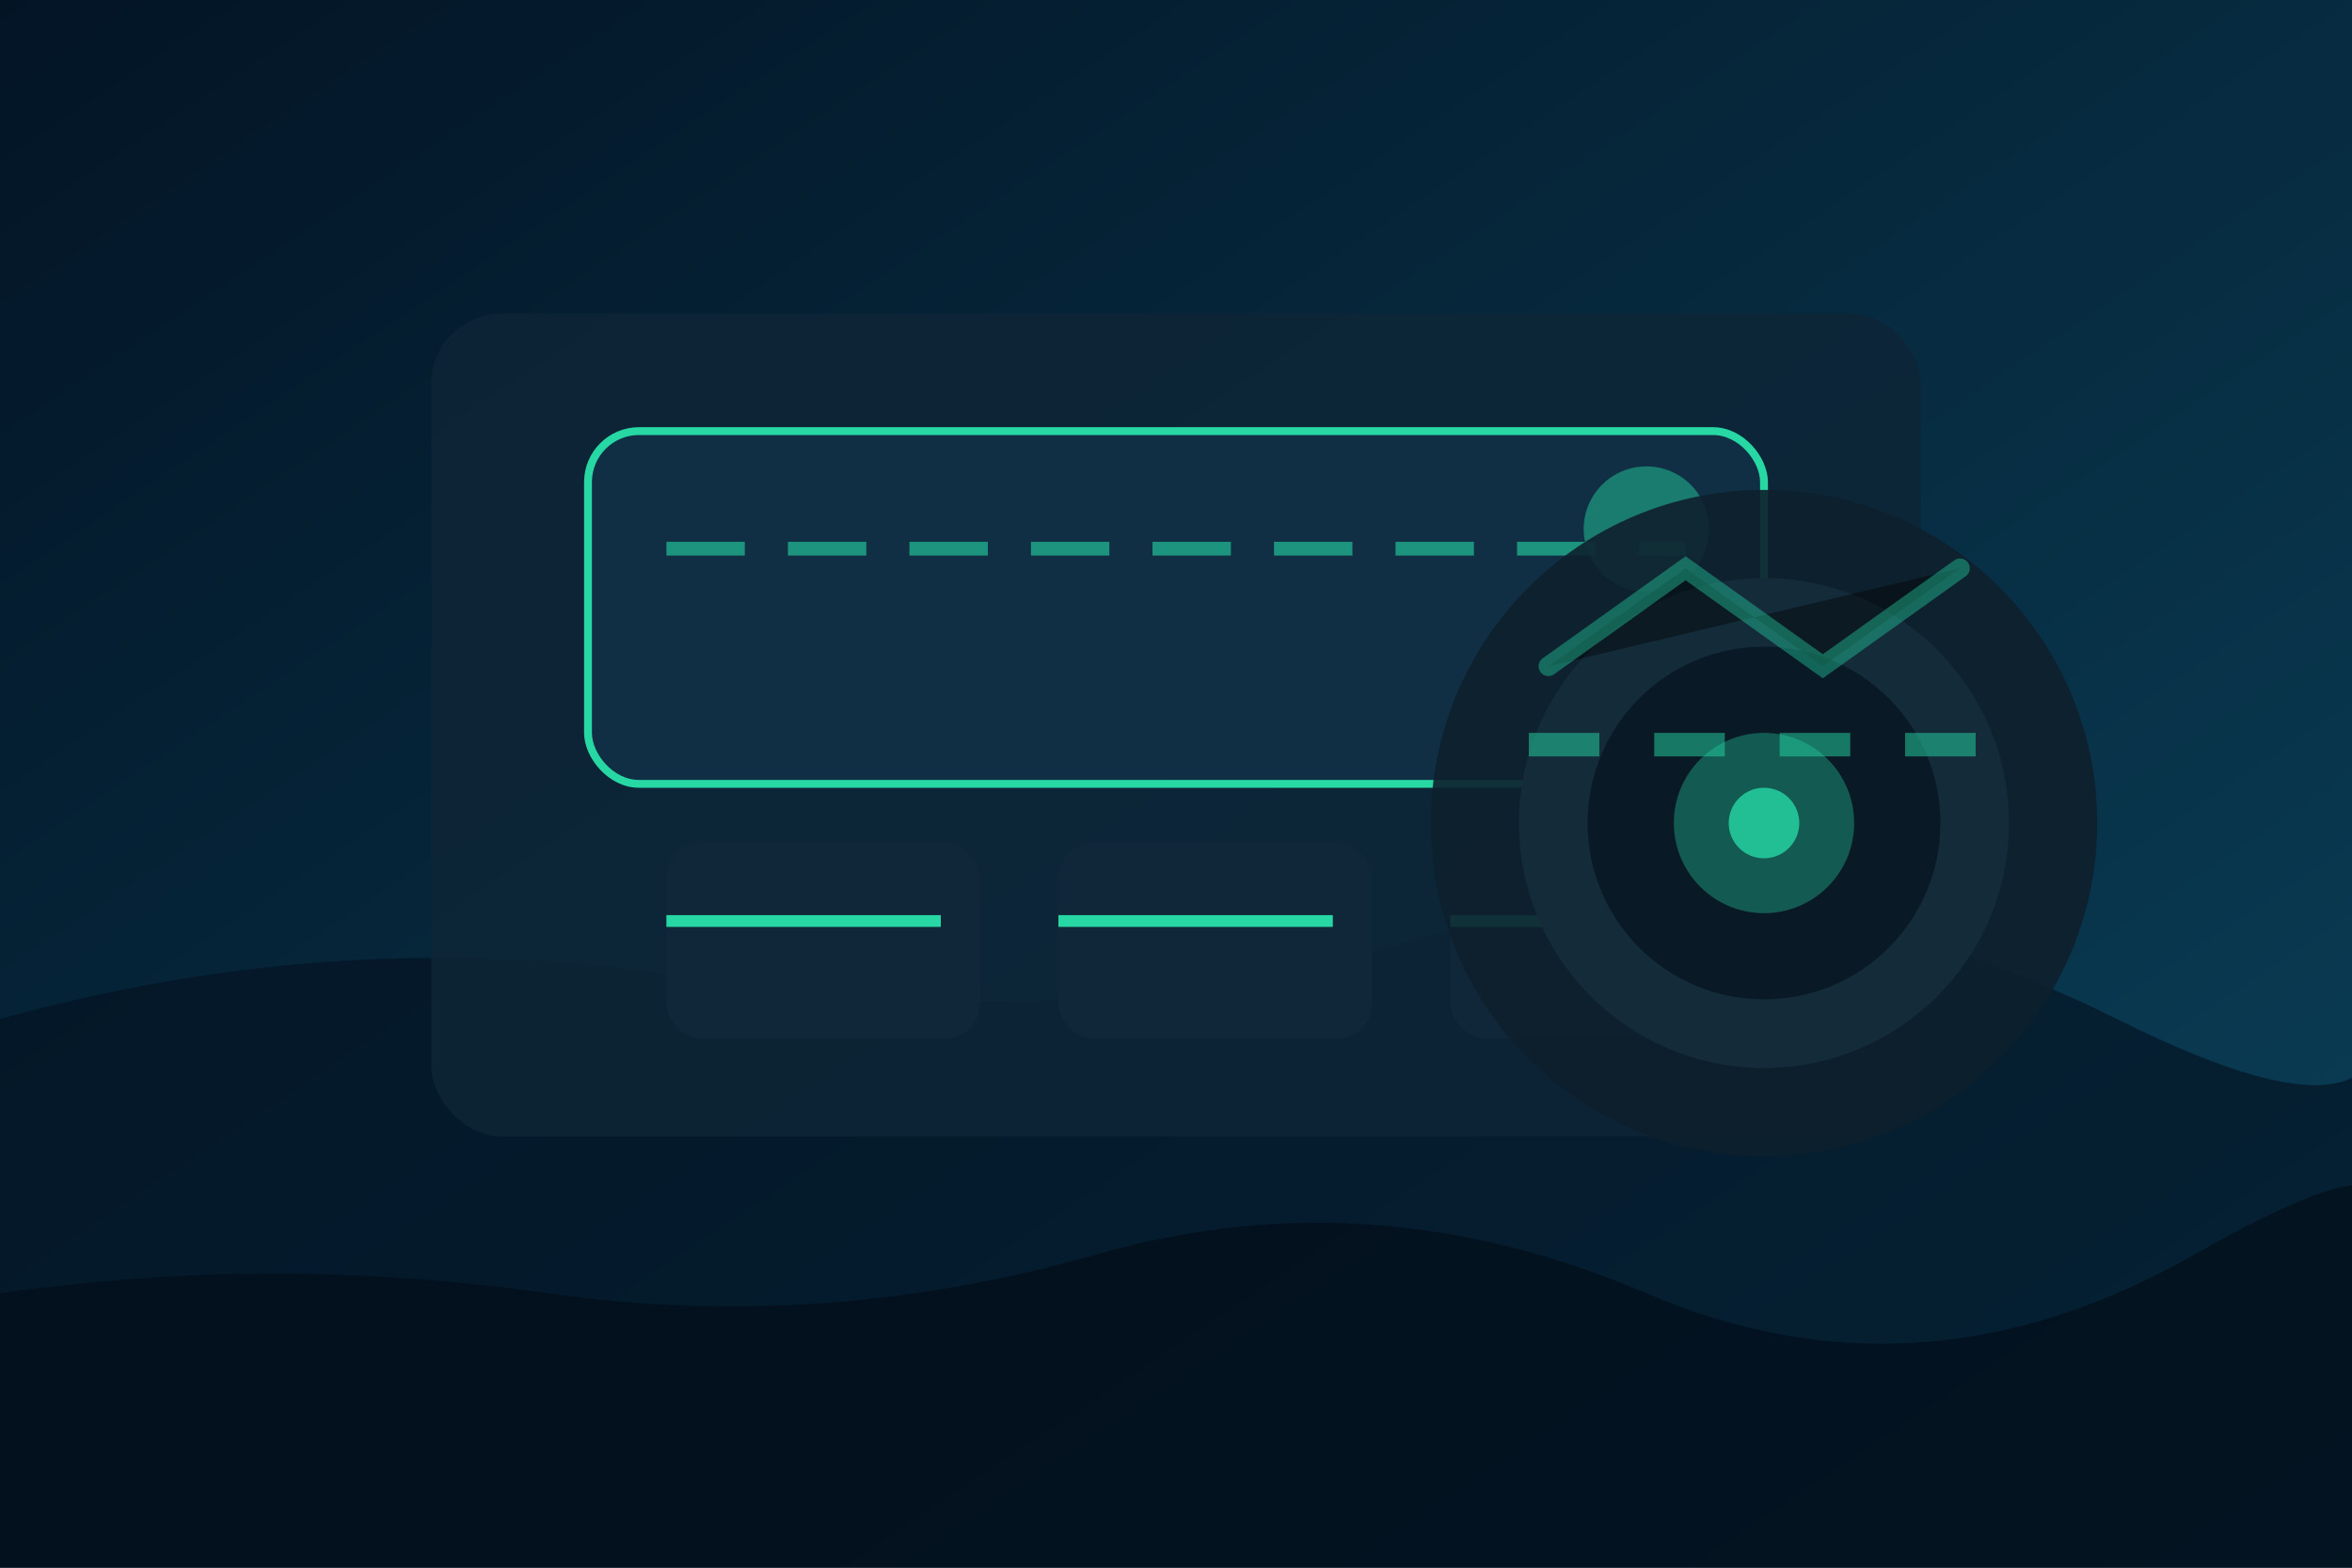
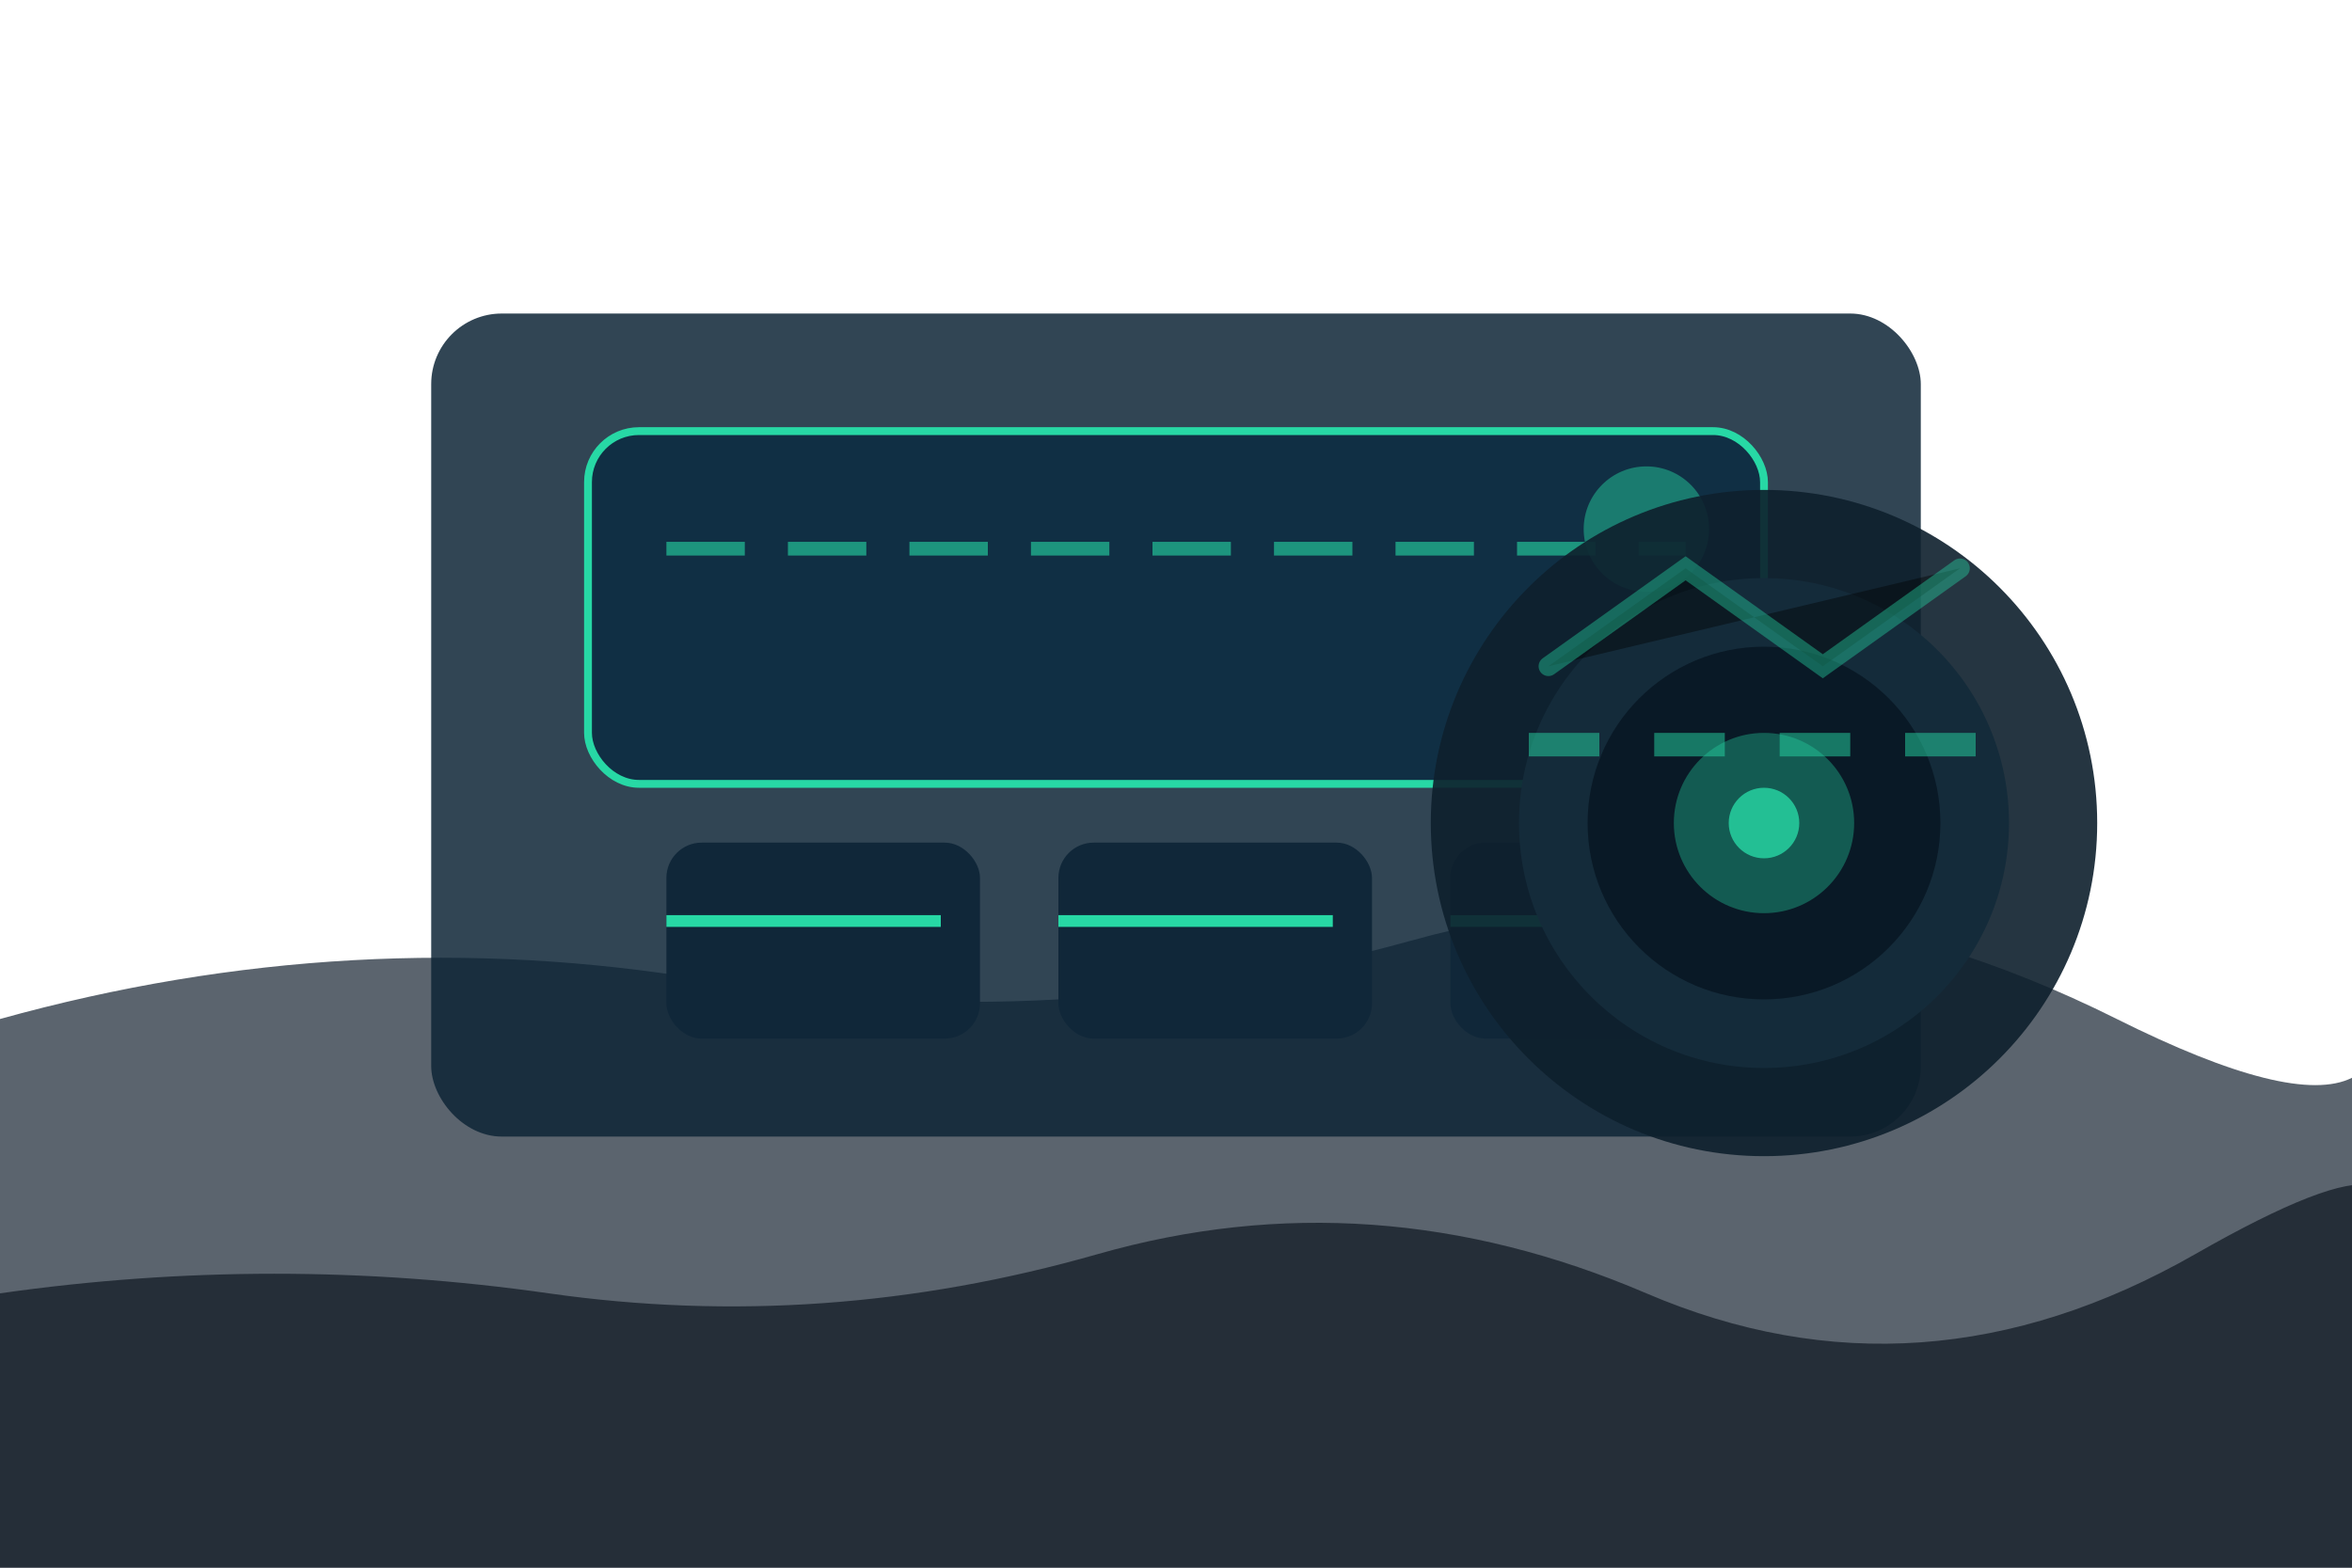
<svg xmlns="http://www.w3.org/2000/svg" width="1200" height="800" viewBox="0 0 1200 800" preserveAspectRatio="xMidYMid slice">
  <defs>
    <linearGradient id="bg" x1="0%" y1="0%" x2="100%" y2="100%">
      <stop offset="0%" stop-color="#031425" />
      <stop offset="100%" stop-color="#0a415a" />
    </linearGradient>
    <linearGradient id="glow" x1="0%" y1="0%" x2="100%" y2="0%">
      <stop offset="0%" stop-color="#27d8a5" stop-opacity="0.15" />
      <stop offset="50%" stop-color="#27d8a5" stop-opacity="0.85" />
      <stop offset="100%" stop-color="#27d8a5" stop-opacity="0.15" />
    </linearGradient>
  </defs>
-   <rect width="1200" height="800" fill="url(#bg)" />
  <path d="M0 520Q180 470 360 500T720 480T1080 520T1200 460V800H0Z" fill="#041221" opacity="0.65" />
  <path d="M0 660Q140 640 280 660T560 640T840 660T1120 640T1200 660V800H0Z" fill="#020b14" opacity="0.6" />
  <g transform="translate(220 160)">
    <rect x="0" y="0" width="760" height="420" rx="36" fill="#0d2536" opacity="0.85" />
    <rect x="80" y="60" width="600" height="180" rx="26" fill="#102f44" stroke="#27d8a5" stroke-width="4" />
    <path d="M120 120H640" stroke="#27d8a5" stroke-width="7" stroke-dasharray="40 22" opacity="0.6" />
    <rect x="120" y="270" width="160" height="100" rx="18" fill="#102739" />
    <rect x="320" y="270" width="160" height="100" rx="18" fill="#102739" />
    <rect x="520" y="270" width="160" height="100" rx="18" fill="#102739" />
    <path d="M120 310H260" stroke="#27d8a5" stroke-width="6" />
    <path d="M320 310H460" stroke="#27d8a5" stroke-width="6" />
    <path d="M520 310H660" stroke="#27d8a5" stroke-width="6" />
    <circle cx="620" cy="110" r="32" fill="#27d8a5" opacity="0.45" />
  </g>
  <g transform="translate(900 220)">
    <circle cx="0" cy="200" r="170" fill="#0e1f2d" opacity="0.9" />
    <circle cx="0" cy="200" r="125" fill="#142b3a" />
    <circle cx="0" cy="200" r="90" fill="#091926" />
    <path d="M-120 160H120" stroke="#27d8a5" stroke-width="12" stroke-dasharray="36 28" opacity="0.5" />
    <path d="M-110 120L-40 70L30 120L100 70" stroke="#27d8a5" stroke-width="10" stroke-linecap="round" opacity="0.4" />
    <circle cx="0" cy="200" r="46" fill="#27d8a5" opacity="0.35" />
    <circle cx="0" cy="200" r="18" fill="#27d8a5" opacity="0.8" />
  </g>
-   <path d="M160 680H1040" stroke="url(#glow)" stroke-width="18" stroke-linecap="round" stroke-dasharray="90 50" />
</svg>